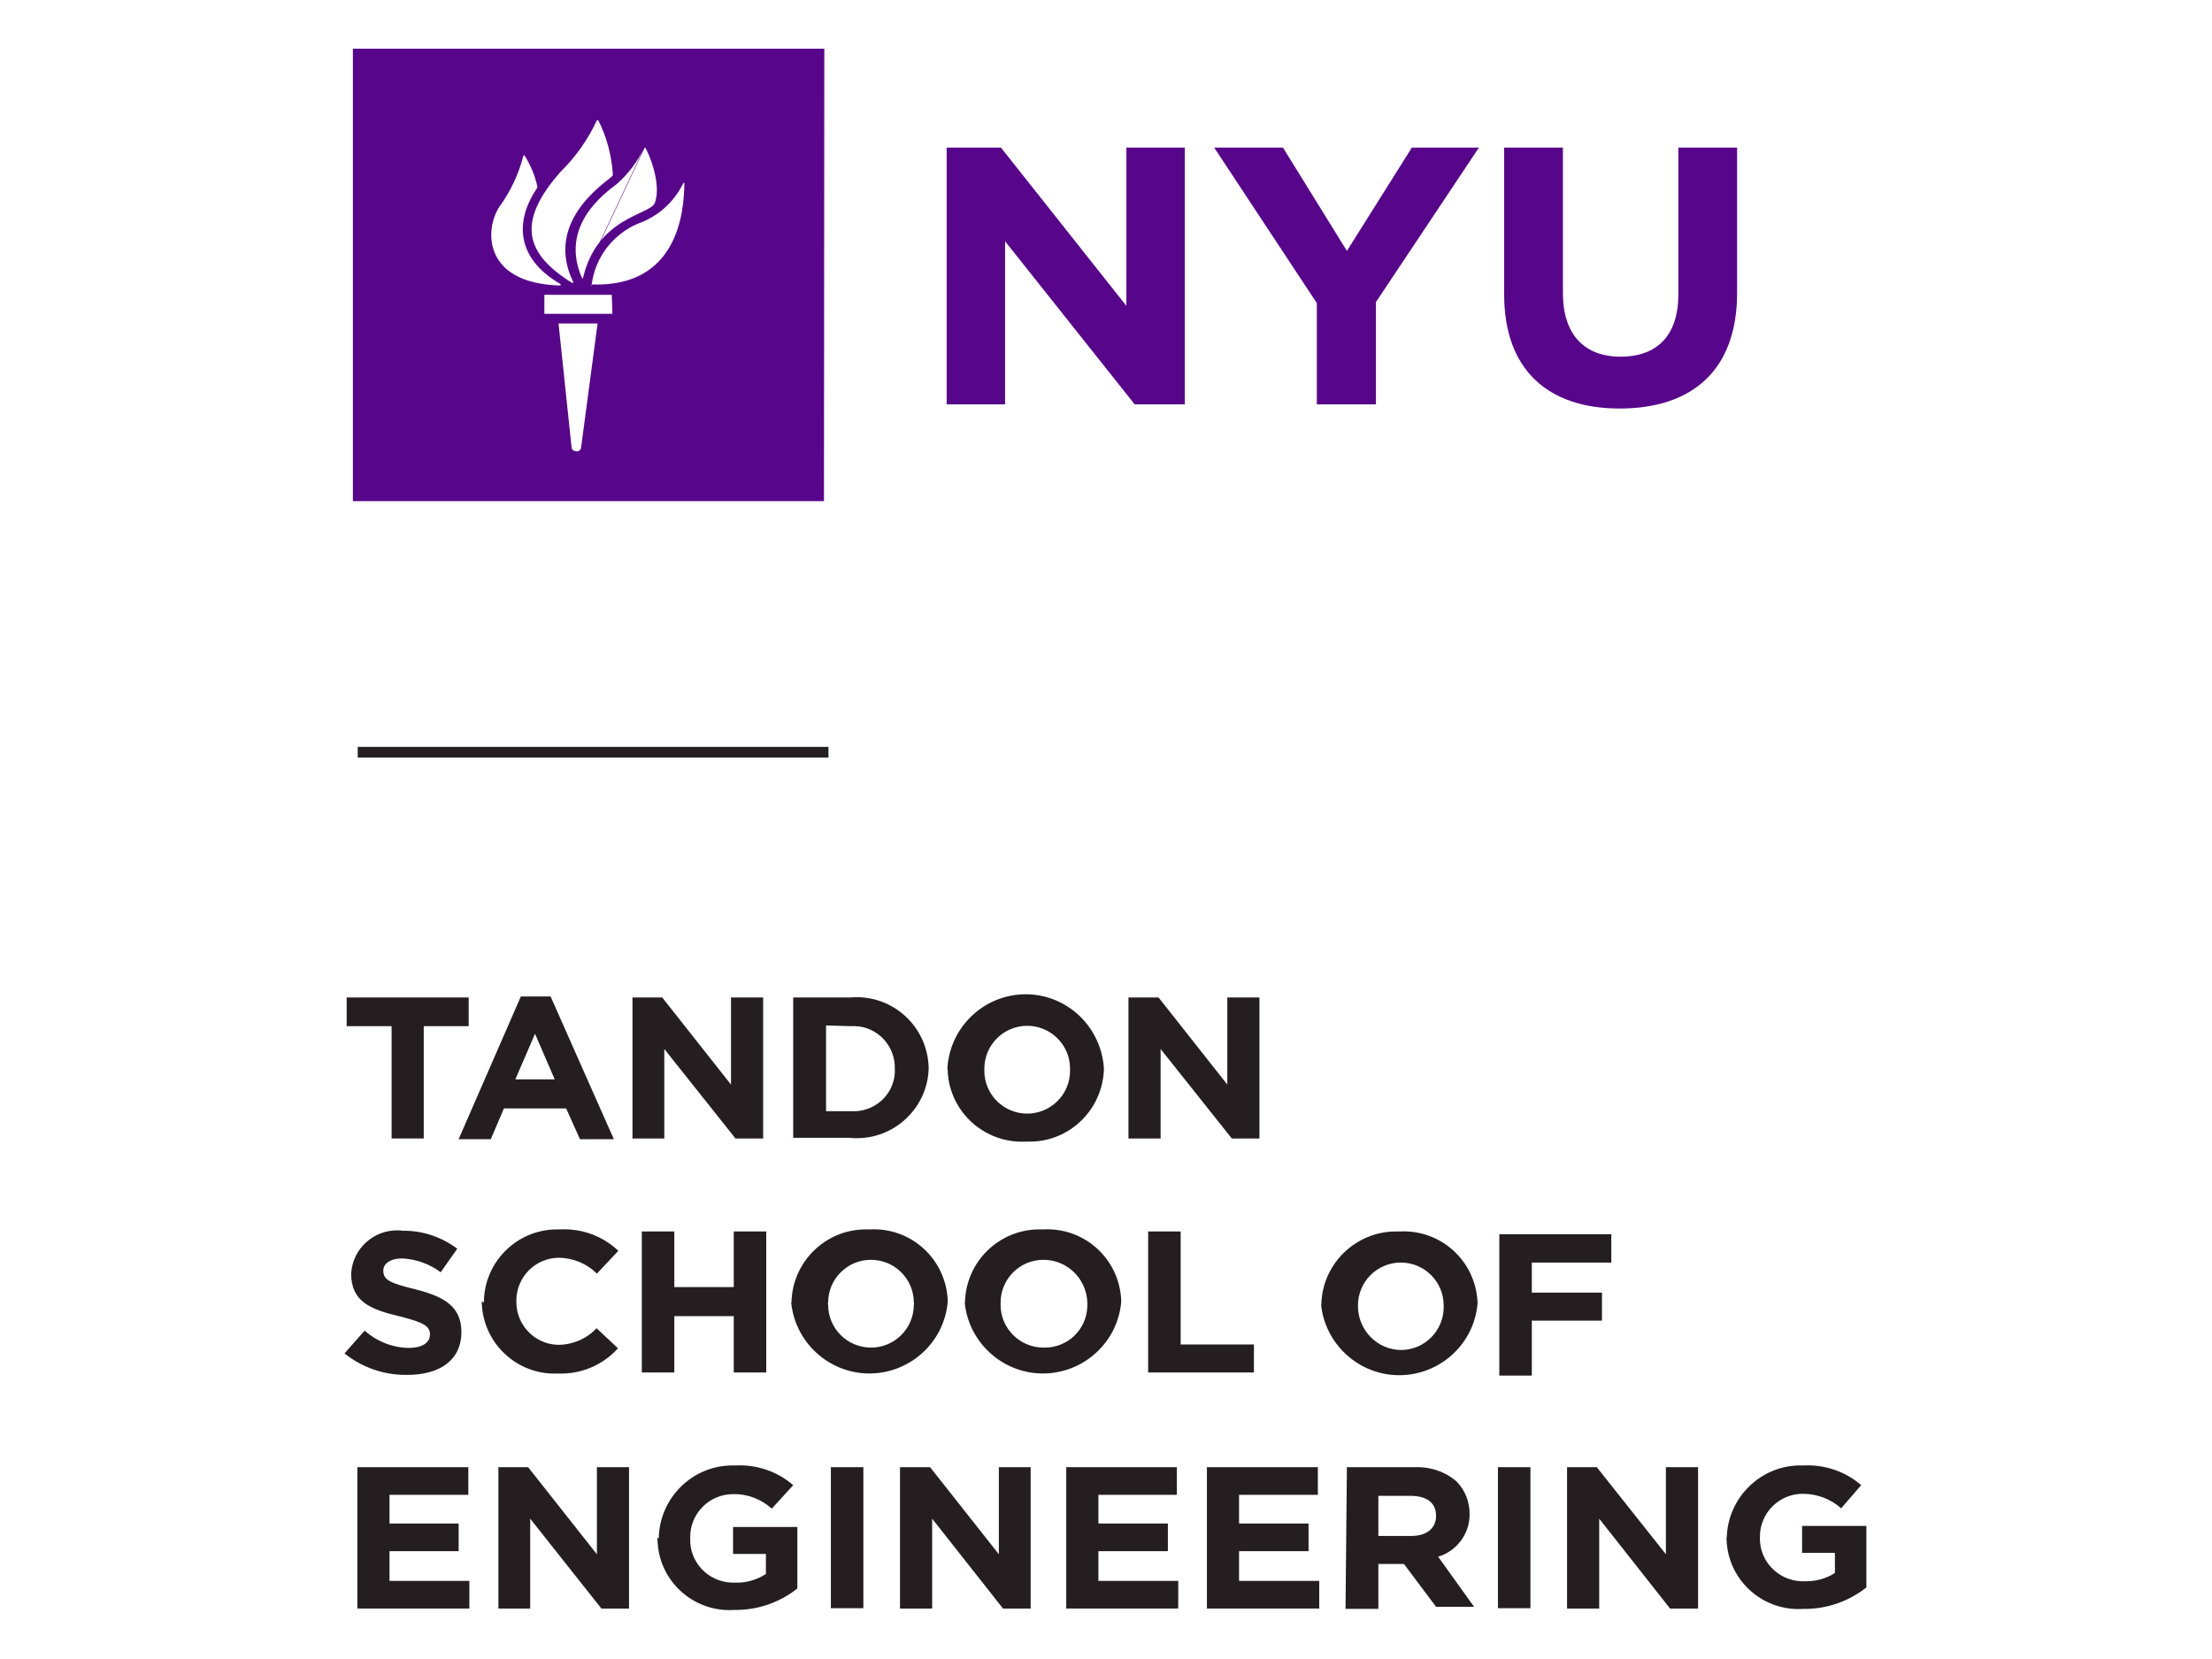
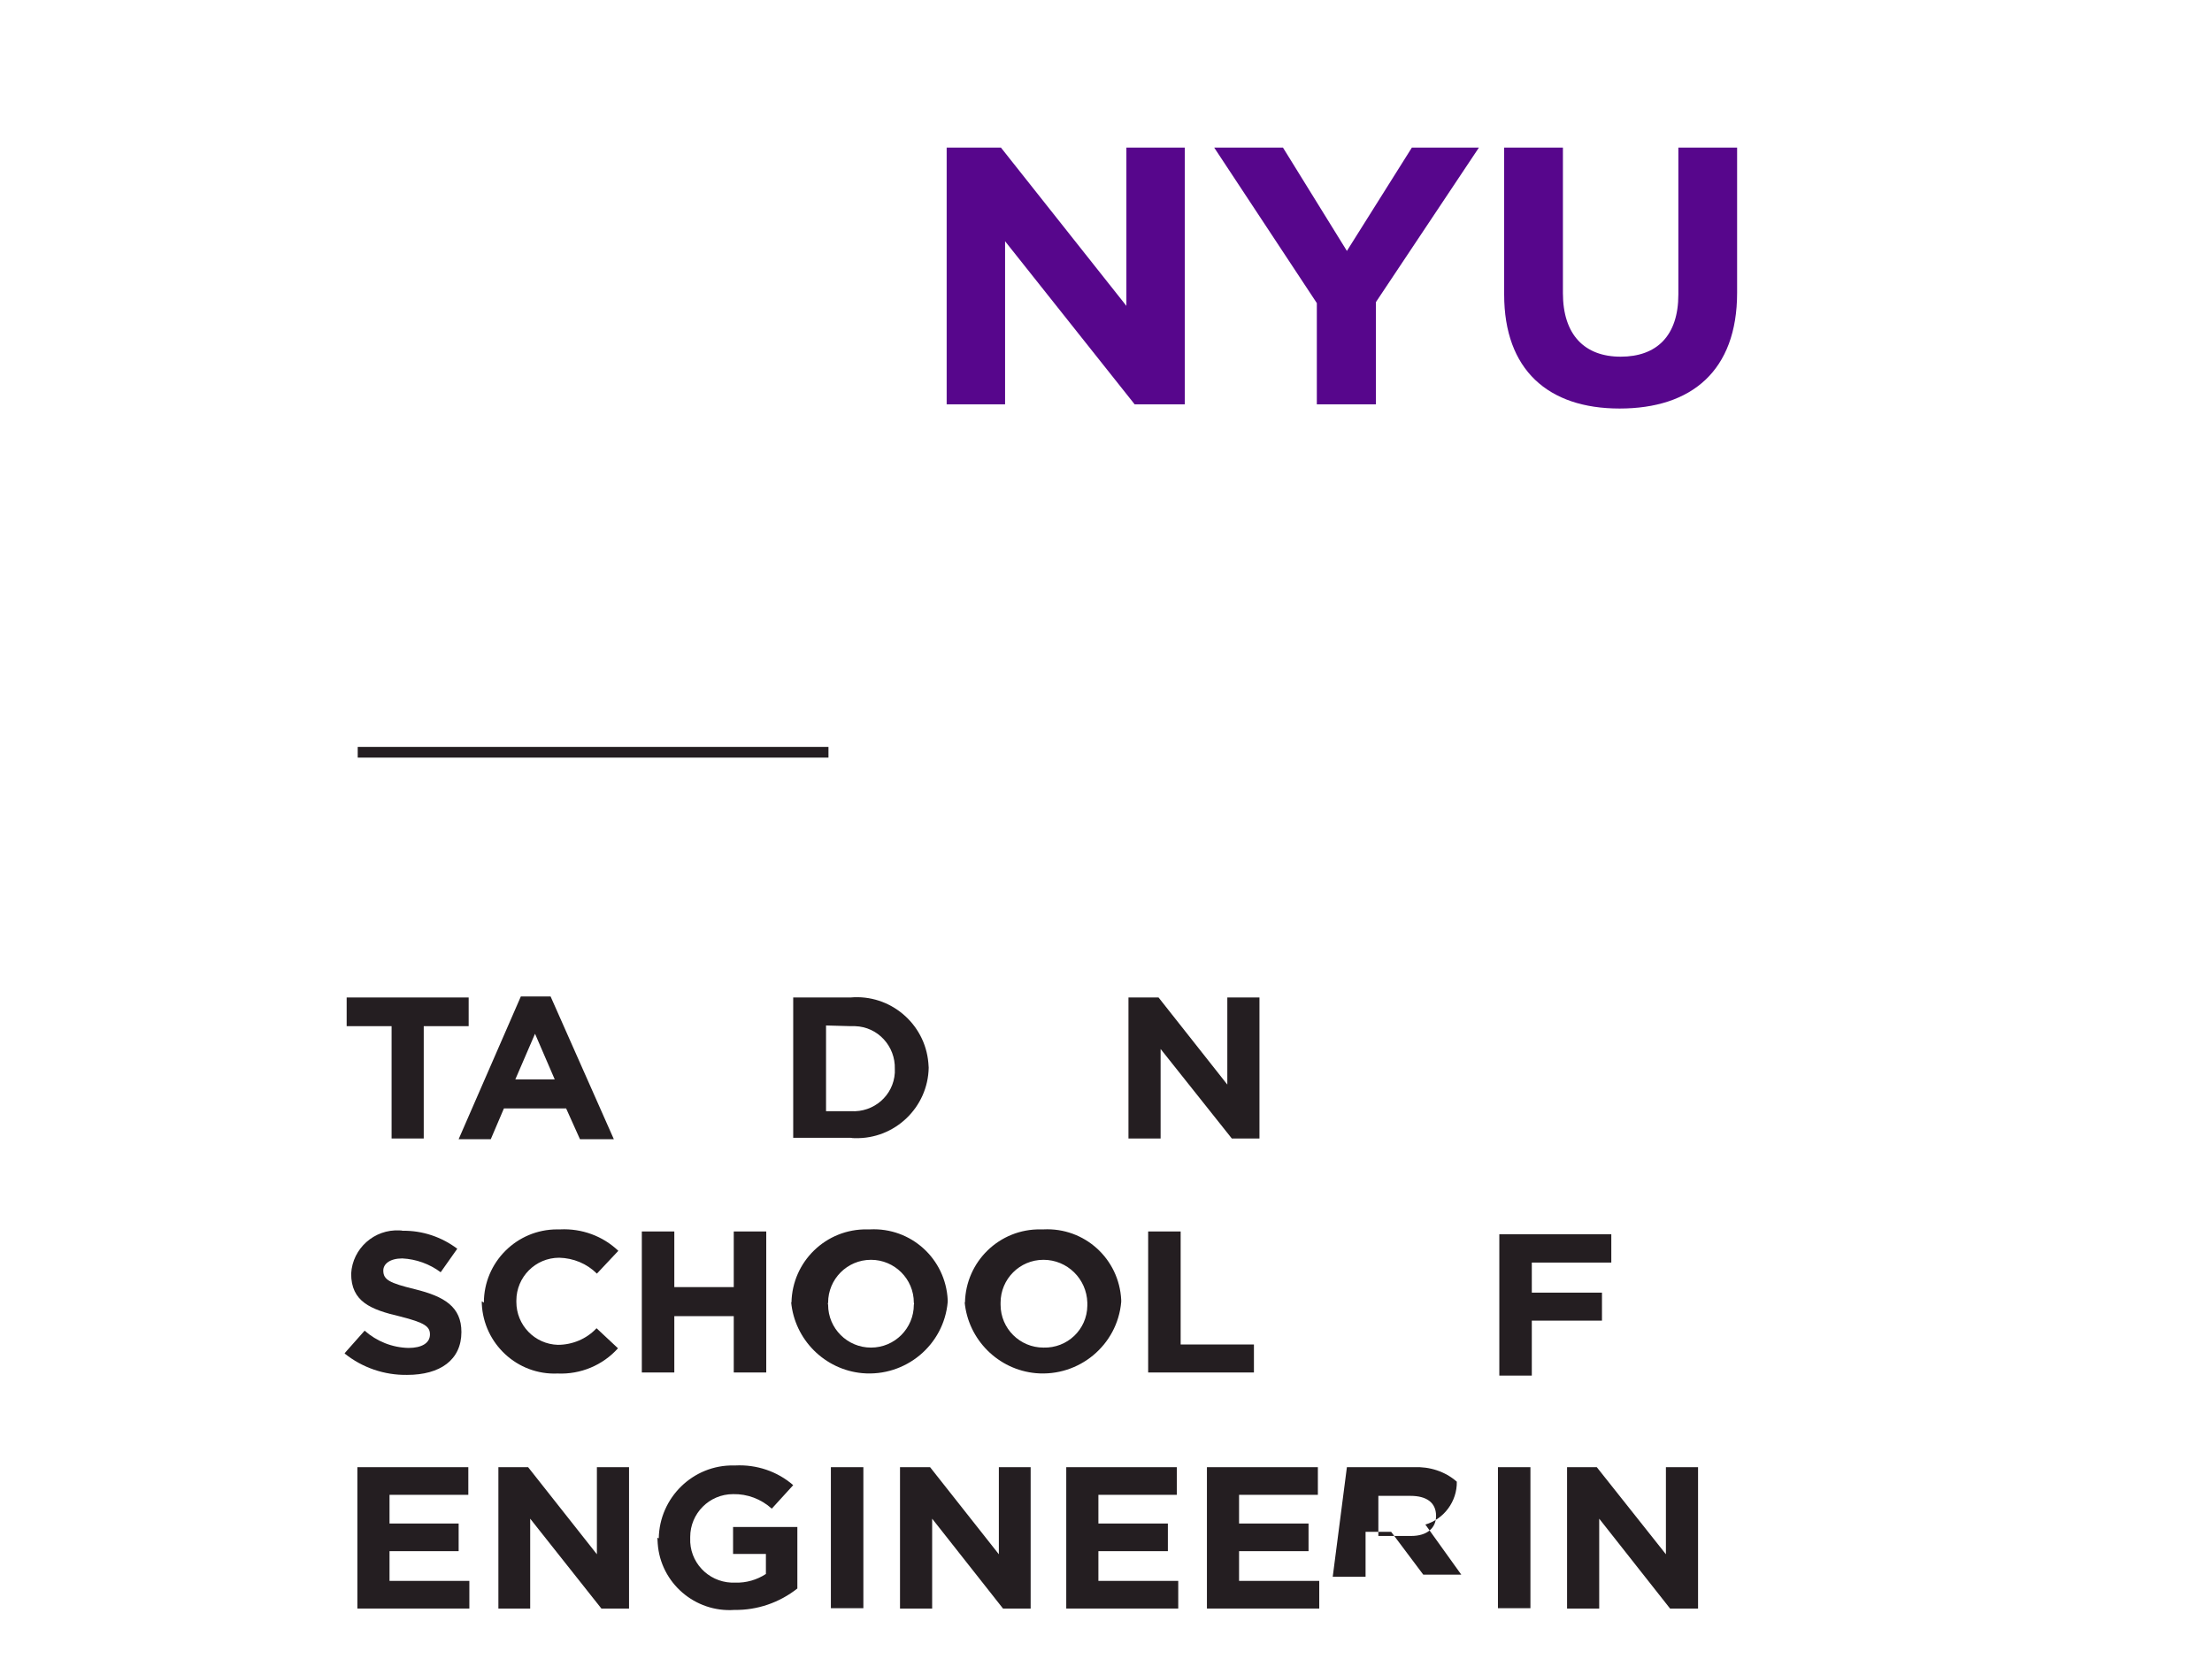
<svg xmlns="http://www.w3.org/2000/svg" version="1.1" id="Layer_1" x="0px" y="0px" viewBox="0 0 640 480" style="enable-background:new 0 0 640 480;" xml:space="preserve">
  <style type="text/css">
	.st0{fill:#241E21;}
	.st1{fill:#57068C;}
	.st2{fill:none;}
</style>
  <g>
    <rect x="103.5" y="216.1" class="st0" width="136.2" height="3.1" />
    <g>
      <polygon class="st1" points="273.9,42.7 289.6,42.7 325.9,88.5 325.9,42.7 342.8,42.7 342.8,117 328.3,117 290.8,69.8 290.8,117     273.9,117   " />
      <polygon class="st1" points="381,87.7 351.3,42.7 371.2,42.7 389.7,72.6 408.5,42.7 427.9,42.7 398.1,87.4 398.1,117 381,117       " />
      <path class="st1" d="M435.2,85.2V42.7h17v42.1c0,12.1,6.3,18.4,16.7,18.4s16.7-6,16.7-18V42.7h17v42c0,22.6-13.2,33.5-34,33.5    C447.9,118.2,435.2,107,435.2,85.2" />
-       <path class="st1" d="M162.2,82.2c-13.9-8-12.6-19.4-6.8-27.8c0.1-0.2,0.1-0.5,0-0.8c-0.7-3-1.9-5.8-3.5-8.4    c-0.2-0.4-0.5-0.3-0.5,0c-1.4,5.3-3.7,10.2-6.9,14.6c-4.5,6.9-4.5,22.2,17.5,22.8C162.2,82.6,162.2,82.6,162.2,82.2 M165.9,81.7    c-8.4-17.1,8.3-28.2,11.1-30.6c0.4-0.3,0.3-0.6,0.3-1c-0.4-5.3-1.8-10.6-4.2-15.3c0,0-0.3,0-0.4,0c-2.6,5.6-6.2,10.7-10.6,15    c-12.9,14.7-10,23.7,3.5,32.1C165.5,81.8,165.9,81.8,165.9,81.7 M168.6,80.8c4-18,19.4-18.6,20.8-22c2.2-5.4-1.8-14.9-2.8-16.2     M186.4,42.7L186.4,42.7c-1.9,4-4.6,7.6-7.9,10.5c-3.5,2.7-16.9,12.2-10,27.5l0,0l0,0 M171.2,82.3c24.9,0.9,26.7-20.9,26.8-29.1    c0-0.5-0.2-0.5-0.4,0c-2.7,5.4-7.3,9.5-13,11.5C177.3,67.8,172.2,74.5,171.2,82.3c-0.1,0.1-0.1,0.4,0.1,0.4 M177,85.3h-19.5v5.5    h19.7L177,85.3z M165.4,129.7c0.3,0.7,1.2,1.1,2,0.8c0.3-0.2,0.6-0.4,0.7-0.8l4.8-36.1h-11.3L165.4,129.7z M238.4,145H102.1V14.1    h136.4L238.4,145z" />
    </g>
    <g>
      <polygon class="st0" points="113.3,296.9 100.3,296.9 100.3,288.6 135.6,288.6 135.6,296.9 122.6,296.9 122.6,329.4 113.3,329.4       " />
      <path class="st0" d="M160.5,312.3l-5.7-13.2l-5.7,13.2H160.5z M150.7,288.3h8.6l18.3,41.3h-9.8l-4-8.9h-18l-3.8,8.9h-9.3    L150.7,288.3z" />
-       <polygon class="st0" points="183,288.6 191.6,288.6 211.5,313.8 211.5,288.6 220.8,288.6 220.8,329.4 212.8,329.4 192.2,303.5     192.2,329.4 183,329.4   " />
      <path class="st0" d="M239,296.7v24.8h7.2c6.6,0.4,12.3-4.5,12.7-11.1v-1.1l0,0c0.2-6.6-4.9-12.2-11.5-12.4c0,0-0.1,0-0.1,0h-1.1    L239,296.7z M229.5,288.6h16.6c11.4-1,21.5,7.5,22.5,18.9c0,0.5,0.1,0.9,0.1,1.4l0,0c-0.2,11.5-9.8,20.7-21.3,20.4    c-0.4,0-0.9,0-1.3-0.1h-16.6V288.6z" />
-       <path class="st0" d="M309.6,309.2L309.6,309.2c0-6.9-5.6-12.4-12.4-12.4l0,0c-6.9,0-12.4,5.6-12.4,12.4v0.6l0,0    c0,6.9,5.6,12.4,12.4,12.4l0,0c6.9,0,12.4-5.6,12.4-12.4V309.2 M274.1,309.2L274.1,309.2c0.7-12.5,11.3-22.1,23.8-21.5    c11.6,0.6,20.8,9.9,21.5,21.5l0,0c-0.3,11.9-10.1,21.4-22,21.1h-0.6c-11.9,0.6-22-8.5-22.6-20.3c0-0.2,0-0.4,0-0.6" />
      <polygon class="st0" points="326.5,288.6 335.2,288.6 355.1,313.8 355.1,288.6 364.4,288.6 364.4,329.4 356.4,329.4 335.8,303.5     335.8,329.4 326.5,329.4   " />
    </g>
    <path class="st0" d="M100,391.2l5.5-6.2c3.5,3.1,8,4.9,12.7,5c3.8,0,6.2-1.4,6.2-3.9l0,0c0-2.3-1.5-3.4-8.6-5.2   c-8.6-2-14.2-4.3-14.2-12.4l0,0c0.4-7.3,6.7-12.9,14-12.5c0.3,0,0.6,0,0.9,0.1c5.7-0.1,11.3,1.8,15.8,5.2l-4.8,6.8   c-3.2-2.4-7.1-3.8-11.1-4c-3.6,0-5.5,1.6-5.5,3.5l0,0c0,2.7,1.8,3.6,9.1,5.4c8.6,2.1,13.5,5.1,13.5,12.4l0,0   c0,8.1-6.2,12.4-15.7,12.4c-6.6,0.1-13-2.1-18.1-6.2" />
    <path class="st0" d="M140,376.9L140,376.9c0-11.7,9.5-21.2,21.2-21.2h0.9c6.2-0.3,12.3,1.9,16.8,6.2l-6.2,6.6   c-2.9-2.9-6.8-4.5-10.9-4.6c-6.9,0-12.4,5.6-12.4,12.4v0.4l0,0c0,6.7,5.3,12.2,12,12.4l0,0c4.2,0,8.3-1.7,11.2-4.8l6.2,5.8   c-4.4,4.9-10.8,7.6-17.5,7.3c-11.6,0.5-21.4-8.6-21.9-20.2v-0.7" />
    <polygon class="st0" points="185.7,356.3 195.1,356.3 195.1,372.4 212.3,372.4 212.3,356.3 221.7,356.3 221.7,397.1 212.3,397.1    212.3,380.8 195.1,380.8 195.1,397.1 185.7,397.1  " />
    <path class="st0" d="M264.4,376.9L264.4,376.9c0-6.9-5.6-12.4-12.4-12.4l0,0c-6.9,0-12.4,5.6-12.4,12.4c-0.1,0.2-0.1,0.4,0,0.6l0,0   c0,6.9,5.6,12.4,12.4,12.4l0,0c6.9,0,12.4-5.6,12.4-12.4C264.5,377.3,264.5,377.1,264.4,376.9 M229,376.9L229,376.9   c0.2-11.9,10-21.4,21.9-21.2c0,0,0,0,0.1,0h0.7c11.9-0.6,21.9,8.5,22.5,20.4c0,0.2,0,0.4,0,0.6l0,0c-1.1,12.5-12.2,21.7-24.7,20.6   c-10.9-1-19.6-9.7-20.6-20.6" />
    <path class="st0" d="M314.6,376.9L314.6,376.9c-0.2-6.9-5.8-12.4-12.7-12.4l0,0c-6.9,0-12.4,5.6-12.4,12.4v0.6l0,0   c0,6.9,5.6,12.4,12.4,12.4l0,0c6.9,0.2,12.6-5.2,12.7-12.1c0-0.1,0-0.2,0-0.3V376.9 M279.2,376.9L279.2,376.9   c0.2-11.9,10-21.4,21.9-21.2c0,0,0,0,0.1,0h0.7c11.9-0.6,21.9,8.5,22.5,20.4c0,0.2,0,0.4,0,0.6l0,0c-1.1,12.5-12.2,21.7-24.7,20.6   c-10.9-1-19.6-9.7-20.6-20.6" />
    <polygon class="st0" points="332.2,356.3 341.6,356.3 341.6,389 362.8,389 362.8,397.1 332.2,397.1  " />
-     <path class="st0" d="M417.7,377.7L417.7,377.7c0-6.9-5.6-12.4-12.4-12.4l0,0c-6.9,0-12.4,5.6-12.4,12.4v0.5l0,0   c0.2,6.8,5.6,12.3,12.4,12.4l0,0c6.9,0,12.4-5.6,12.4-12.4V377.7 M382.3,377.7L382.3,377.7c0.1-11.9,9.9-21.5,21.8-21.4h0.9   c11.9-0.6,21.9,8.5,22.5,20.4c0,0.2,0,0.4,0,0.5l0,0c-1.1,12.5-12.2,21.7-24.7,20.6c-10.9-1-19.6-9.7-20.6-20.6" />
    <polygon class="st0" points="433.8,357.1 466.2,357.1 466.2,365.3 443.2,365.3 443.2,374 463.5,374 463.5,382.1 443.2,382.1    443.2,398 433.8,398  " />
    <polygon class="st0" points="103.4,424.5 135.5,424.5 135.5,432.5 112.7,432.5 112.7,440.8 132.7,440.8 132.7,448.8 112.7,448.8    112.7,457.4 135.8,457.4 135.8,465.4 103.4,465.4  " />
    <polygon class="st0" points="144.2,424.5 152.8,424.5 172.7,449.7 172.7,424.5 182,424.5 182,465.4 174,465.4 153.4,439.4    153.4,465.4 144.2,465.4  " />
    <path class="st0" d="M190.6,445.1L190.6,445.1c0.2-11.8,9.9-21.3,21.7-21.1c0,0,0,0,0,0h0.5c6.1-0.3,12.1,1.7,16.7,5.7l-6.2,6.8   c-3.1-2.8-7.1-4.3-11.2-4.2c-6.9,0-12.4,5.6-12.4,12.4c0,0.1,0,0.2,0,0.3l0,0c-0.3,6.9,5.1,12.6,11.9,12.9c0,0,0.1,0,0.1,0h1.1   c3.1,0.1,6.2-0.8,8.8-2.5v-5.8h-9.5v-7.8h18.6v17.8c-5.2,4.1-11.6,6.3-18.2,6.2c-11.4,0.8-21.4-7.8-22.2-19.2   c0-0.6-0.1-1.2-0.1-1.7" />
    <rect x="240.4" y="424.5" class="st0" width="9.4" height="40.8" />
    <polygon class="st0" points="260.4,424.5 269.1,424.5 289,449.7 289,424.5 298.2,424.5 298.2,465.4 290.2,465.4 269.7,439.4    269.7,465.4 260.4,465.4  " />
    <polygon class="st0" points="308.5,424.5 340.5,424.5 340.5,432.5 317.8,432.5 317.8,440.8 337.9,440.8 337.9,448.8 317.8,448.8    317.8,457.4 340.9,457.4 340.9,465.4 308.5,465.4  " />
    <polygon class="st0" points="349.2,424.5 381.3,424.5 381.3,432.5 358.5,432.5 358.5,440.8 378.6,440.8 378.6,448.8 358.5,448.8    358.5,457.4 381.7,457.4 381.7,465.4 349.2,465.4  " />
-     <path class="st0" d="M408.3,444.4c4.6,0,7.2-2.3,7.2-5.8l0,0c0-3.9-2.8-5.8-7.4-5.8h-9.3v11.6H408.3z M389.7,424.5h19.4   c4.5-0.2,9,1.2,12.4,4.2c2.4,2.5,3.7,5.8,3.7,9.3l0,0c0.1,5.7-3.7,10.8-9.1,12.4l10.4,14.5h-11l-9.3-12.4h-7.4v13h-9.5L389.7,424.5   z" />
+     <path class="st0" d="M408.3,444.4c4.6,0,7.2-2.3,7.2-5.8l0,0c0-3.9-2.8-5.8-7.4-5.8h-9.3v11.6H408.3z M389.7,424.5h19.4   c4.5-0.2,9,1.2,12.4,4.2l0,0c0.1,5.7-3.7,10.8-9.1,12.4l10.4,14.5h-11l-9.3-12.4h-7.4v13h-9.5L389.7,424.5   z" />
    <rect x="433.4" y="424.5" class="st0" width="9.4" height="40.8" />
    <polygon class="st0" points="453.4,424.5 462,424.5 482,449.7 482,424.5 491.3,424.5 491.3,465.4 483.2,465.4 462.7,439.4    462.7,465.4 453.4,465.4  " />
-     <path class="st0" d="M499.6,445.1L499.6,445.1c0.2-11.8,9.9-21.3,21.7-21.1h0.5c6.1-0.3,12.1,1.7,16.7,5.7l-5.8,6.7   c-3-2.7-7-4.2-11.1-4.2c-6.9,0-12.4,5.6-12.4,12.4l0,0c-0.3,6.9,5.1,12.6,11.9,12.9c0,0,0.1,0,0.1,0h0.9c3.1,0.1,6.2-0.7,8.8-2.4   v-5.8h-9.5v-7.8H540v17.8c-5.2,4.1-11.6,6.3-18.2,6.2c-11.4,0.8-21.4-7.8-22.2-19.2c0-0.6-0.1-1.2-0.1-1.7" />
  </g>
  <rect class="st2" width="640" height="480" />
</svg>